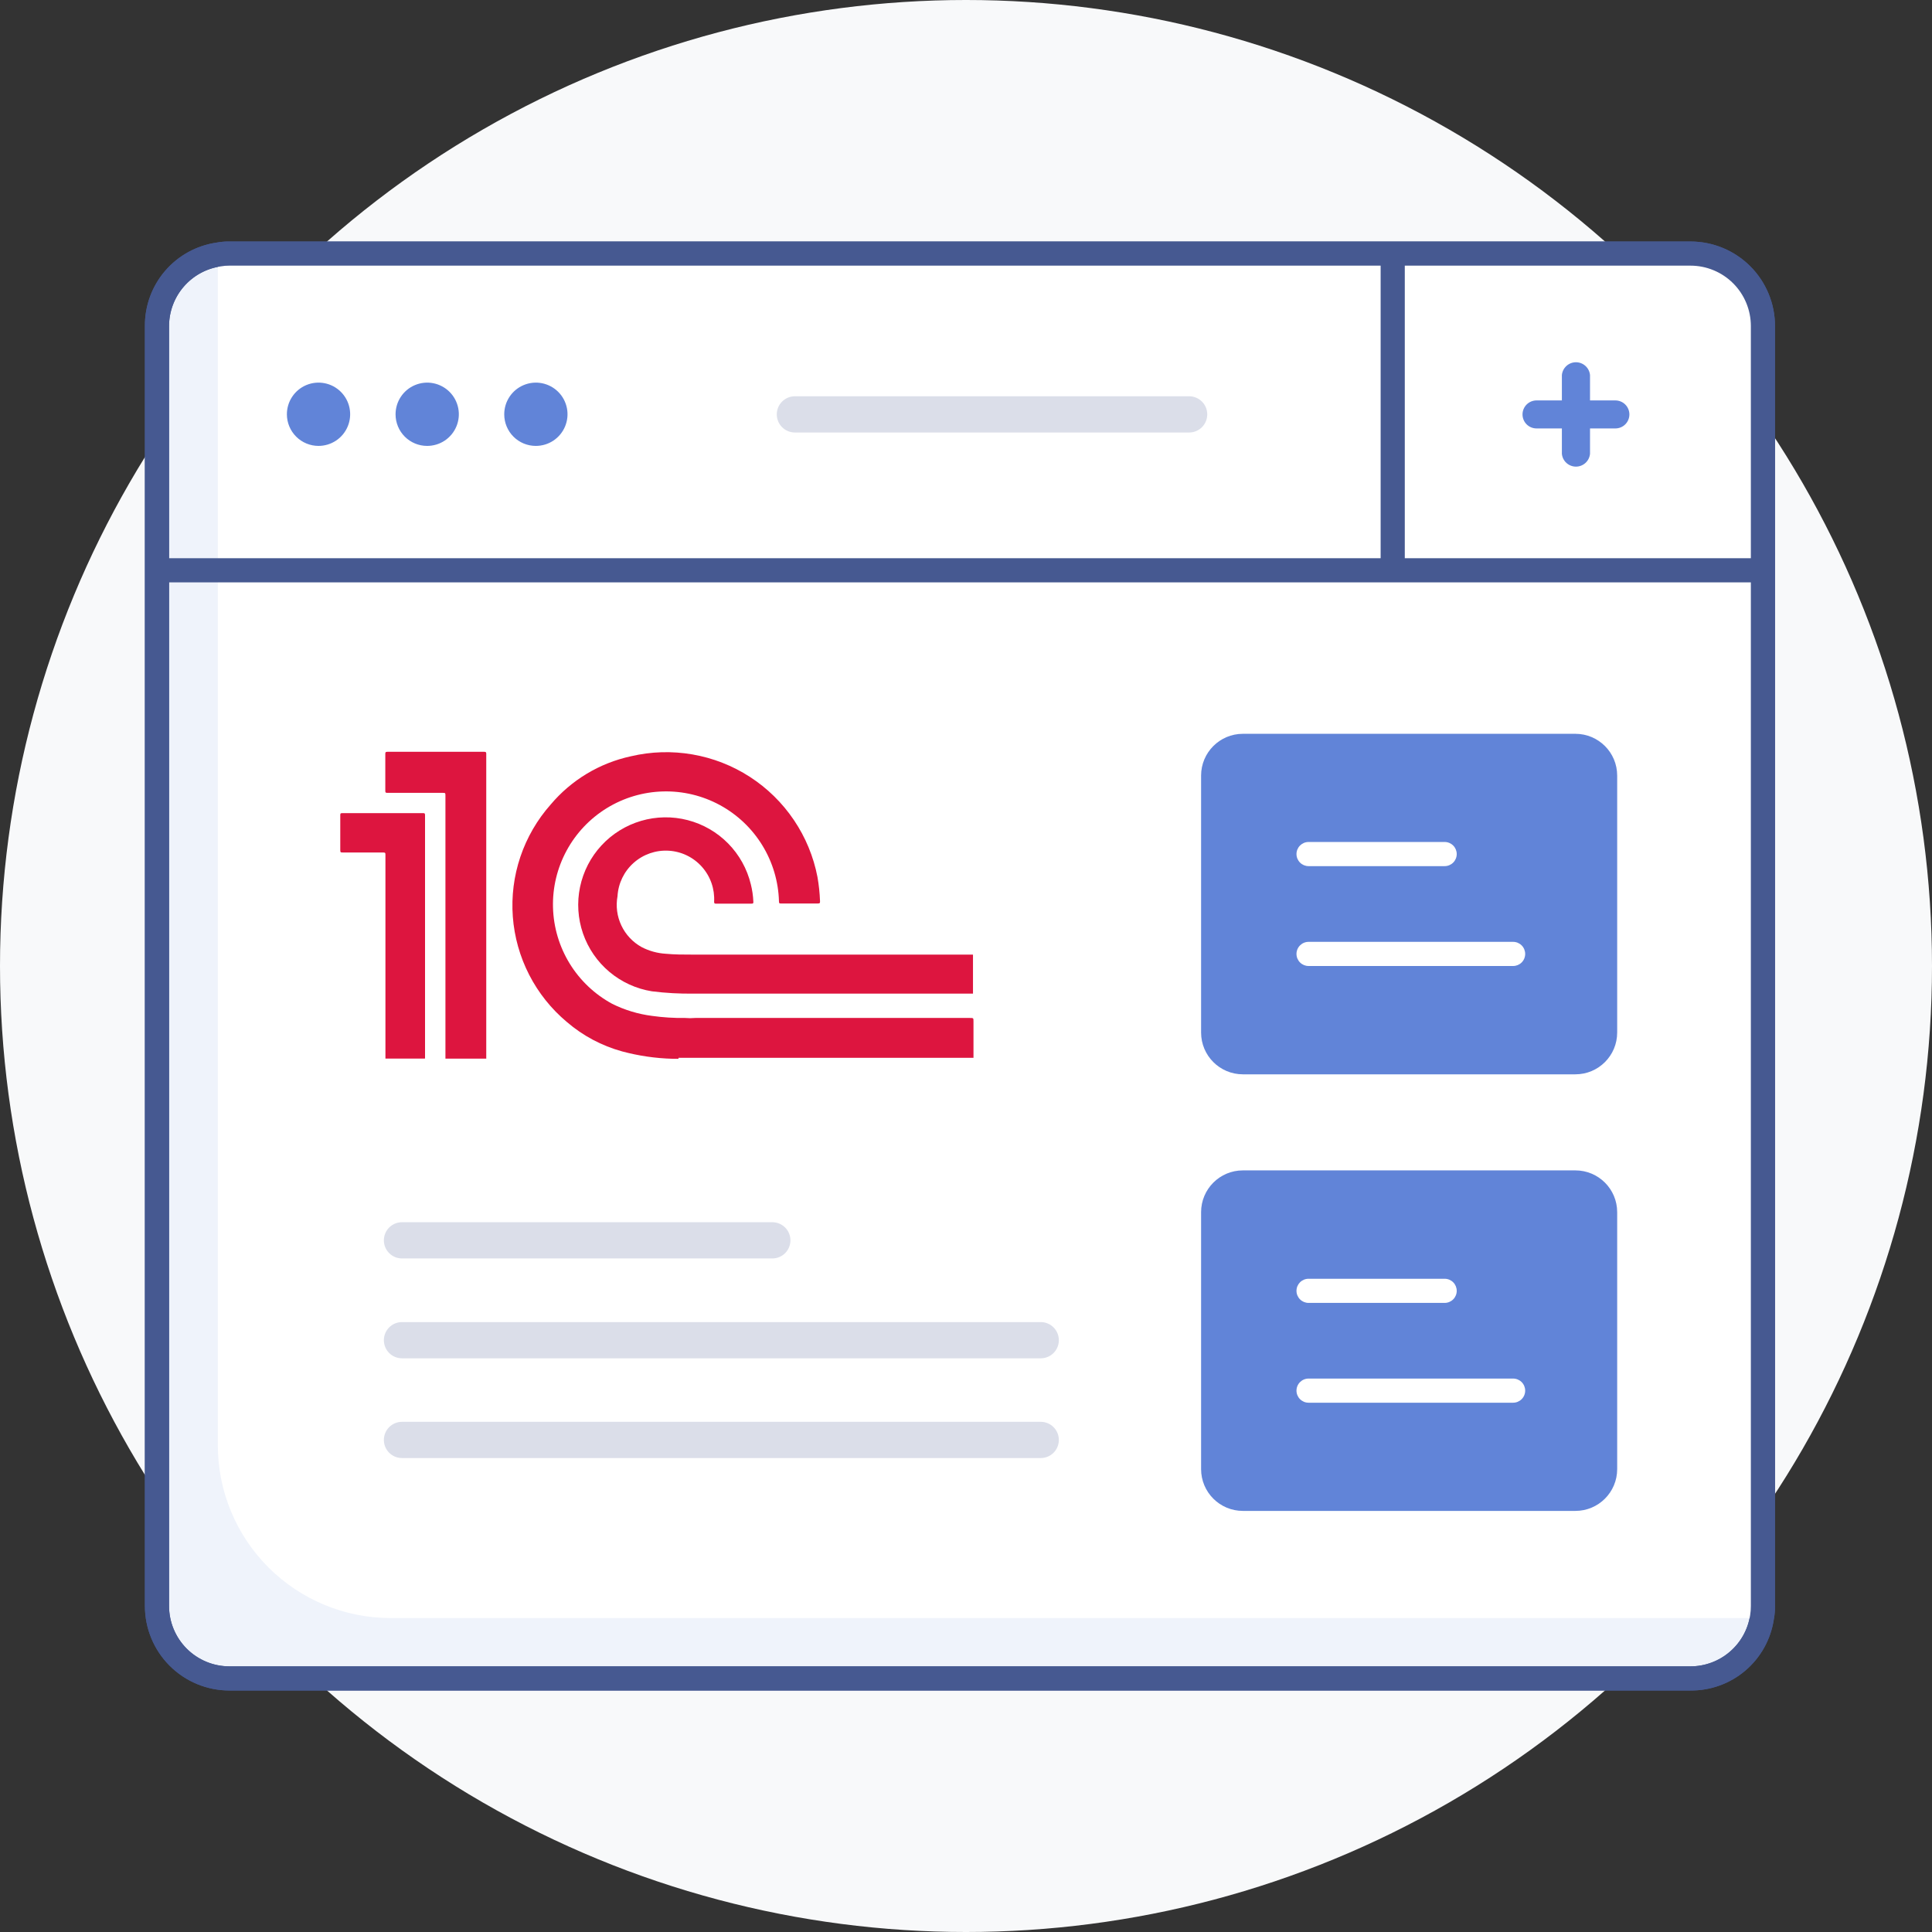
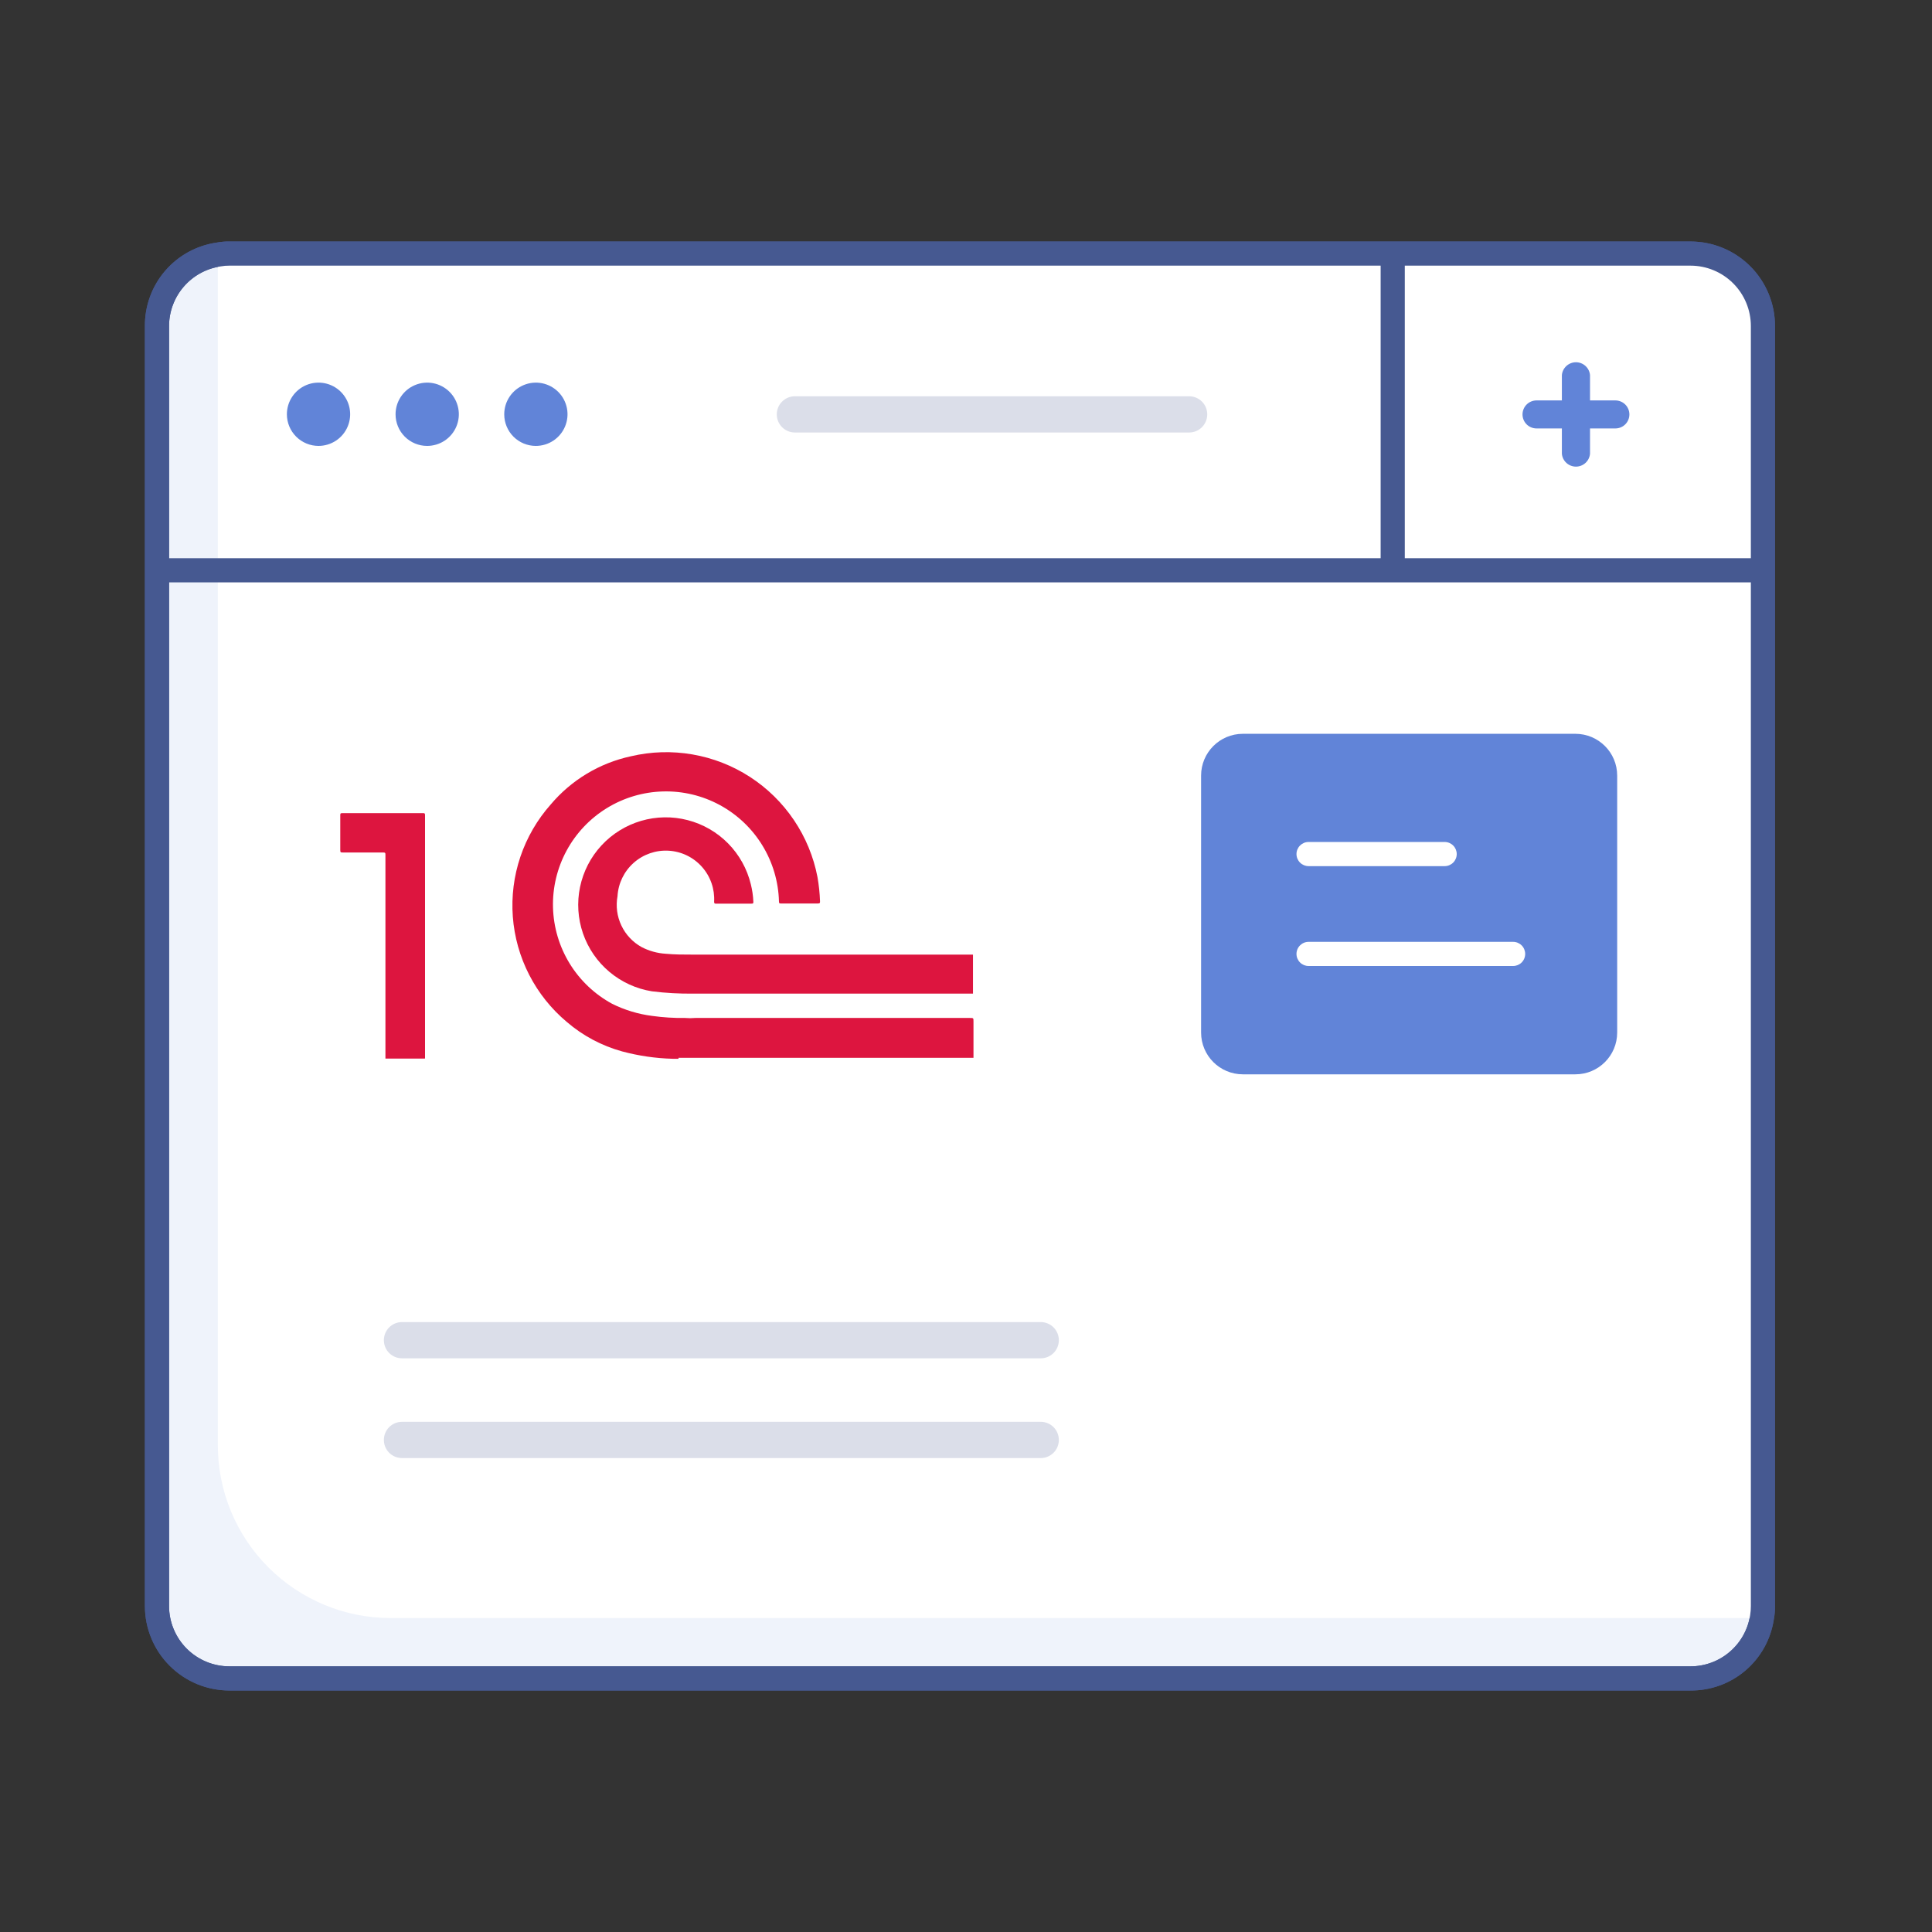
<svg xmlns="http://www.w3.org/2000/svg" width="120" height="120" viewBox="0 0 120 120" fill="none">
  <rect x="0" y="0" width="120" height="120" fill="#333333" stroke="none" />
-   <circle cx="60" cy="60" r="60" fill="#F8F9FA" />
  <path d="M109.499 20.25V99.75C109.502 99.981 109.482 100.212 109.439 100.44C109.275 101.5 108.737 102.466 107.923 103.165C107.109 103.863 106.072 104.248 104.999 104.25H14.25C13.056 104.25 11.912 103.775 11.068 102.932C10.224 102.088 9.75 100.943 9.75 99.75V20.25C9.752 19.177 10.136 18.141 10.835 17.327C11.534 16.512 12.5 15.975 13.56 15.81C13.787 15.768 14.019 15.748 14.25 15.75H104.999C106.193 15.75 107.337 16.224 108.181 17.068C109.025 17.912 109.499 19.057 109.499 20.25Z" fill="#EFF3FB" />
  <path d="M104.999 105H14.25C12.858 105 11.522 104.447 10.538 103.462C9.553 102.478 9 101.142 9 99.75V20.25C8.991 18.994 9.437 17.777 10.256 16.824C11.075 15.871 12.212 15.247 13.455 15.068C13.717 15.019 13.983 14.996 14.25 15.001H104.999C106.392 15.001 107.727 15.554 108.712 16.538C109.696 17.523 110.249 18.858 110.249 20.25V99.75C110.253 100.032 110.228 100.313 110.174 100.59C109.987 101.825 109.36 102.95 108.41 103.76C107.459 104.57 106.248 105.01 104.999 105ZM14.25 16.5C14.069 16.498 13.888 16.513 13.71 16.546C12.819 16.675 12.005 17.121 11.416 17.801C10.827 18.481 10.502 19.351 10.5 20.25V99.75C10.5 100.744 10.895 101.698 11.598 102.401C12.302 103.105 13.255 103.5 14.25 103.5H104.999C105.894 103.5 106.759 103.18 107.438 102.598C108.118 102.017 108.567 101.211 108.704 100.327C108.735 100.136 108.75 99.943 108.749 99.75V20.25C108.749 19.256 108.354 18.302 107.651 17.599C106.948 16.896 105.994 16.5 104.999 16.5H14.25Z" fill="#465991" />
  <path d="M109.5 20.25V99.75C109.57 99.853 109.602 99.979 109.59 100.104C109.579 100.229 109.523 100.346 109.435 100.435C109.346 100.523 109.229 100.578 109.104 100.59C108.979 100.602 108.854 100.57 108.75 100.5H24.256C21.41 100.498 18.682 99.366 16.671 97.353C14.66 95.341 13.53 92.612 13.53 89.767V16.5C13.528 16.269 13.548 16.038 13.591 15.81C13.818 15.768 14.049 15.748 14.28 15.75H105.03C106.218 15.758 107.355 16.236 108.192 17.079C109.03 17.922 109.5 19.062 109.5 20.25Z" fill="white" />
  <path d="M104.999 105H14.25C12.858 105 11.522 104.447 10.538 103.462C9.553 102.478 9 101.142 9 99.75V20.25C8.991 18.994 9.437 17.777 10.256 16.824C11.075 15.871 12.212 15.247 13.455 15.068C13.717 15.019 13.983 14.996 14.25 15.001H104.999C106.392 15.001 107.727 15.554 108.712 16.538C109.696 17.523 110.249 18.858 110.249 20.25V99.75C110.253 100.032 110.228 100.313 110.174 100.59C109.987 101.825 109.36 102.95 108.41 103.76C107.459 104.57 106.248 105.01 104.999 105ZM14.25 16.5C14.069 16.498 13.888 16.513 13.71 16.546C12.819 16.675 12.005 17.121 11.416 17.801C10.827 18.481 10.502 19.351 10.5 20.25V99.75C10.5 100.744 10.895 101.698 11.598 102.401C12.302 103.105 13.255 103.5 14.25 103.5H104.999C105.894 103.5 106.759 103.18 107.438 102.598C108.118 102.017 108.567 101.211 108.704 100.327C108.735 100.136 108.75 99.943 108.749 99.75V20.25C108.749 19.256 108.354 18.302 107.651 17.599C106.948 16.896 105.994 16.5 104.999 16.5H14.25Z" fill="#465991" />
  <path d="M17.819 25.738C17.818 25.349 17.932 24.968 18.147 24.644C18.362 24.32 18.668 24.067 19.027 23.917C19.386 23.767 19.781 23.727 20.163 23.802C20.545 23.877 20.896 24.064 21.171 24.338C21.447 24.613 21.635 24.963 21.711 25.345C21.787 25.726 21.749 26.121 21.6 26.481C21.452 26.84 21.2 27.148 20.877 27.364C20.553 27.58 20.173 27.696 19.784 27.696C19.265 27.696 18.766 27.49 18.398 27.123C18.029 26.756 17.821 26.258 17.819 25.738Z" fill="#6184D8" />
  <path d="M24.569 25.738C24.568 25.349 24.682 24.968 24.897 24.644C25.113 24.319 25.419 24.066 25.779 23.917C26.138 23.767 26.534 23.727 26.916 23.803C27.298 23.879 27.648 24.066 27.924 24.341C28.199 24.616 28.386 24.967 28.462 25.349C28.538 25.731 28.498 26.127 28.348 26.486C28.199 26.845 27.946 27.152 27.621 27.368C27.297 27.583 26.916 27.697 26.527 27.696C26.008 27.696 25.51 27.489 25.143 27.122C24.776 26.755 24.569 26.257 24.569 25.738Z" fill="#6184D8" />
  <path d="M31.319 25.738C31.318 25.349 31.432 24.968 31.647 24.644C31.863 24.319 32.169 24.066 32.529 23.917C32.888 23.767 33.284 23.727 33.666 23.803C34.048 23.879 34.398 24.066 34.674 24.341C34.949 24.616 35.136 24.967 35.212 25.349C35.288 25.731 35.248 26.127 35.098 26.486C34.949 26.845 34.696 27.152 34.371 27.368C34.047 27.583 33.666 27.697 33.277 27.696C32.758 27.696 32.26 27.489 31.893 27.122C31.526 26.755 31.319 26.257 31.319 25.738Z" fill="#6184D8" />
  <path d="M87.254 16.258H85.754V35.608H87.254V16.258Z" fill="#465991" />
  <path d="M109.709 34.672H9.569V36.172H109.709V34.672Z" fill="#465991" />
  <path d="M100.334 24.871H98.759V23.297C98.739 23.079 98.638 22.876 98.476 22.729C98.315 22.582 98.104 22.5 97.885 22.5C97.666 22.5 97.456 22.582 97.294 22.729C97.132 22.876 97.031 23.079 97.011 23.297V24.871H95.436C95.206 24.871 94.984 24.963 94.821 25.126C94.658 25.289 94.566 25.511 94.566 25.741C94.566 25.972 94.658 26.194 94.821 26.357C94.984 26.52 95.206 26.611 95.436 26.611H97.011V28.186C97.031 28.404 97.132 28.607 97.294 28.754C97.456 28.901 97.666 28.983 97.885 28.983C98.104 28.983 98.315 28.901 98.476 28.754C98.638 28.607 98.739 28.404 98.759 28.186V26.611H100.334C100.565 26.611 100.786 26.52 100.949 26.357C101.112 26.194 101.204 25.972 101.204 25.741C101.204 25.511 101.112 25.289 100.949 25.126C100.786 24.963 100.565 24.871 100.334 24.871Z" fill="#6184D8" />
  <path d="M73.859 26.863H49.372C49.074 26.863 48.788 26.745 48.577 26.534C48.366 26.323 48.247 26.037 48.247 25.738C48.247 25.44 48.366 25.154 48.577 24.943C48.788 24.732 49.074 24.613 49.372 24.613H73.859C74.158 24.613 74.444 24.732 74.655 24.943C74.866 25.154 74.984 25.44 74.984 25.738C74.984 26.037 74.866 26.323 74.655 26.534C74.444 26.745 74.158 26.863 73.859 26.863Z" fill="#DBDEE9" />
-   <path d="M47.97 78.164H24.968C24.669 78.164 24.383 78.046 24.172 77.835C23.961 77.624 23.843 77.337 23.843 77.039C23.843 76.741 23.961 76.454 24.172 76.244C24.383 76.033 24.669 75.914 24.968 75.914H47.97C48.269 75.914 48.555 76.033 48.766 76.244C48.977 76.454 49.095 76.741 49.095 77.039C49.095 77.337 48.977 77.624 48.766 77.835C48.555 78.046 48.269 78.164 47.97 78.164Z" fill="#DBDEE9" />
  <path d="M64.642 84.367H24.968C24.669 84.367 24.383 84.249 24.172 84.038C23.961 83.827 23.843 83.54 23.843 83.242C23.843 82.944 23.961 82.658 24.172 82.447C24.383 82.236 24.669 82.117 24.968 82.117H64.642C64.941 82.117 65.227 82.236 65.438 82.447C65.649 82.658 65.767 82.944 65.767 83.242C65.767 83.54 65.649 83.827 65.438 84.038C65.227 84.249 64.941 84.367 64.642 84.367Z" fill="#DBDEE9" />
  <path d="M64.642 90.562H24.968C24.669 90.562 24.383 90.444 24.172 90.233C23.961 90.022 23.843 89.736 23.843 89.438C23.843 89.139 23.961 88.853 24.172 88.642C24.383 88.431 24.669 88.312 24.968 88.312H64.642C64.941 88.312 65.227 88.431 65.438 88.642C65.649 88.853 65.767 89.139 65.767 89.438C65.767 89.736 65.649 90.022 65.438 90.233C65.227 90.444 64.941 90.562 64.642 90.562Z" fill="#DBDEE9" />
  <path d="M42.143 65.762H41.776C40.716 65.734 39.664 65.58 38.641 65.305C37.374 64.957 36.201 64.332 35.206 63.475C34.238 62.664 33.443 61.668 32.867 60.545C32.291 59.422 31.946 58.195 31.852 56.937C31.759 55.678 31.918 54.414 32.321 53.218C32.725 52.022 33.364 50.919 34.2 49.975C35.483 48.451 37.234 47.396 39.181 46.975C40.436 46.678 41.738 46.639 43.009 46.859C44.28 47.078 45.494 47.553 46.577 48.253C47.66 48.954 48.59 49.866 49.311 50.935C50.033 52.004 50.531 53.208 50.775 54.475C50.862 54.97 50.915 55.472 50.933 55.975C50.933 56.08 50.933 56.117 50.805 56.117H48.51C48.405 56.117 48.391 56.117 48.383 55.99C48.35 54.757 47.994 53.556 47.349 52.505C46.705 51.454 45.795 50.592 44.712 50.004C43.628 49.416 42.409 49.124 41.176 49.158C39.944 49.191 38.742 49.548 37.692 50.193C36.642 50.838 35.78 51.748 35.193 52.832C34.606 53.916 34.314 55.135 34.348 56.367C34.382 57.6 34.74 58.801 35.385 59.851C36.031 60.901 36.941 61.763 38.026 62.35C38.805 62.737 39.644 62.99 40.508 63.1C41.181 63.194 41.861 63.237 42.541 63.227C42.755 63.246 42.971 63.246 43.185 63.227H60.24C60.465 63.227 60.465 63.227 60.465 63.452C60.465 64.202 60.465 64.952 60.465 65.702H42.143V65.762Z" fill="#DD153F" />
  <path d="M60.434 59.3V61.715H43.08C42.215 61.727 41.35 61.68 40.492 61.572C39.521 61.417 38.61 61.001 37.856 60.369C37.102 59.737 36.534 58.912 36.212 57.982C35.891 57.053 35.827 56.053 36.028 55.09C36.23 54.127 36.688 53.237 37.356 52.514C38.023 51.792 38.874 51.264 39.818 50.986C40.761 50.709 41.763 50.693 42.715 50.94C43.667 51.187 44.535 51.687 45.225 52.388C45.915 53.089 46.402 53.964 46.634 54.92C46.724 55.276 46.777 55.64 46.792 56.007C46.792 56.105 46.792 56.127 46.672 56.127H44.474C44.392 56.127 44.362 56.127 44.355 56.015C44.401 55.219 44.13 54.438 43.6 53.842C43.071 53.246 42.326 52.885 41.531 52.839C40.735 52.792 39.953 53.063 39.358 53.593C38.762 54.122 38.401 54.867 38.355 55.662C38.242 56.281 38.325 56.919 38.595 57.486C38.864 58.054 39.304 58.523 39.855 58.827C40.32 59.068 40.831 59.209 41.355 59.24C41.902 59.292 42.45 59.292 42.997 59.292H60.419L60.434 59.3Z" fill="#DD153F" />
-   <path d="M30.217 65.753H27.667C27.667 65.685 27.667 65.618 27.667 65.55V49.44C27.667 49.245 27.667 49.245 27.465 49.245H24.082C23.97 49.245 23.925 49.245 23.932 49.095V46.845C23.932 46.74 23.933 46.695 24.067 46.695H30.067C30.217 46.695 30.202 46.763 30.202 46.86V65.745L30.217 65.753Z" fill="#DD153F" />
  <path d="M26.392 65.751H23.94V53.106C23.94 52.986 23.94 52.949 23.79 52.949H21.285C21.165 52.949 21.135 52.949 21.135 52.799C21.135 52.049 21.135 51.359 21.135 50.646C21.135 50.541 21.135 50.504 21.27 50.504H26.257C26.347 50.504 26.4 50.504 26.4 50.616C26.4 55.656 26.4 60.691 26.4 65.721L26.392 65.751Z" fill="#DD153F" />
  <path d="M97.851 45.578H77.197C75.763 45.578 74.602 46.74 74.602 48.173V64.133C74.602 65.566 75.763 66.728 77.197 66.728H97.851C99.285 66.728 100.446 65.566 100.446 64.133V48.173C100.446 46.74 99.285 45.578 97.851 45.578Z" fill="#6184D8" />
-   <path d="M97.851 72.695H77.197C75.763 72.695 74.602 73.857 74.602 75.29V91.25C74.602 92.683 75.763 93.845 77.197 93.845H97.851C99.285 93.845 100.446 92.683 100.446 91.25V75.29C100.446 73.857 99.285 72.695 97.851 72.695Z" fill="#6184D8" />
  <path d="M89.73 53.797H81.277C81.078 53.797 80.888 53.718 80.747 53.577C80.606 53.437 80.527 53.246 80.527 53.047C80.527 52.848 80.606 52.657 80.747 52.517C80.888 52.376 81.078 52.297 81.277 52.297H89.73C89.929 52.297 90.12 52.376 90.26 52.517C90.401 52.657 90.48 52.848 90.48 53.047C90.48 53.246 90.401 53.437 90.26 53.577C90.12 53.718 89.929 53.797 89.73 53.797Z" fill="white" />
  <path d="M93.982 60H81.277C81.078 60 80.888 59.921 80.747 59.78C80.606 59.64 80.527 59.449 80.527 59.25C80.527 59.051 80.606 58.86 80.747 58.72C80.888 58.579 81.078 58.5 81.277 58.5H93.982C94.181 58.5 94.372 58.579 94.513 58.72C94.653 58.86 94.732 59.051 94.732 59.25C94.732 59.449 94.653 59.64 94.513 59.78C94.372 59.921 94.181 60 93.982 60Z" fill="white" />
-   <path d="M89.73 80.926H81.277C81.078 80.926 80.888 80.847 80.747 80.706C80.606 80.566 80.527 80.375 80.527 80.176C80.527 79.977 80.606 79.786 80.747 79.645C80.888 79.505 81.078 79.426 81.277 79.426H89.73C89.929 79.426 90.12 79.505 90.26 79.645C90.401 79.786 90.48 79.977 90.48 80.176C90.48 80.375 90.401 80.566 90.26 80.706C90.12 80.847 89.929 80.926 89.73 80.926Z" fill="white" />
  <path d="M93.982 87.125H81.277C81.078 87.125 80.888 87.046 80.747 86.905C80.606 86.765 80.527 86.574 80.527 86.375C80.527 86.176 80.606 85.985 80.747 85.845C80.888 85.704 81.078 85.625 81.277 85.625H93.982C94.181 85.625 94.372 85.704 94.513 85.845C94.653 85.985 94.732 86.176 94.732 86.375C94.732 86.574 94.653 86.765 94.513 86.905C94.372 87.046 94.181 87.125 93.982 87.125Z" fill="white" />
</svg>